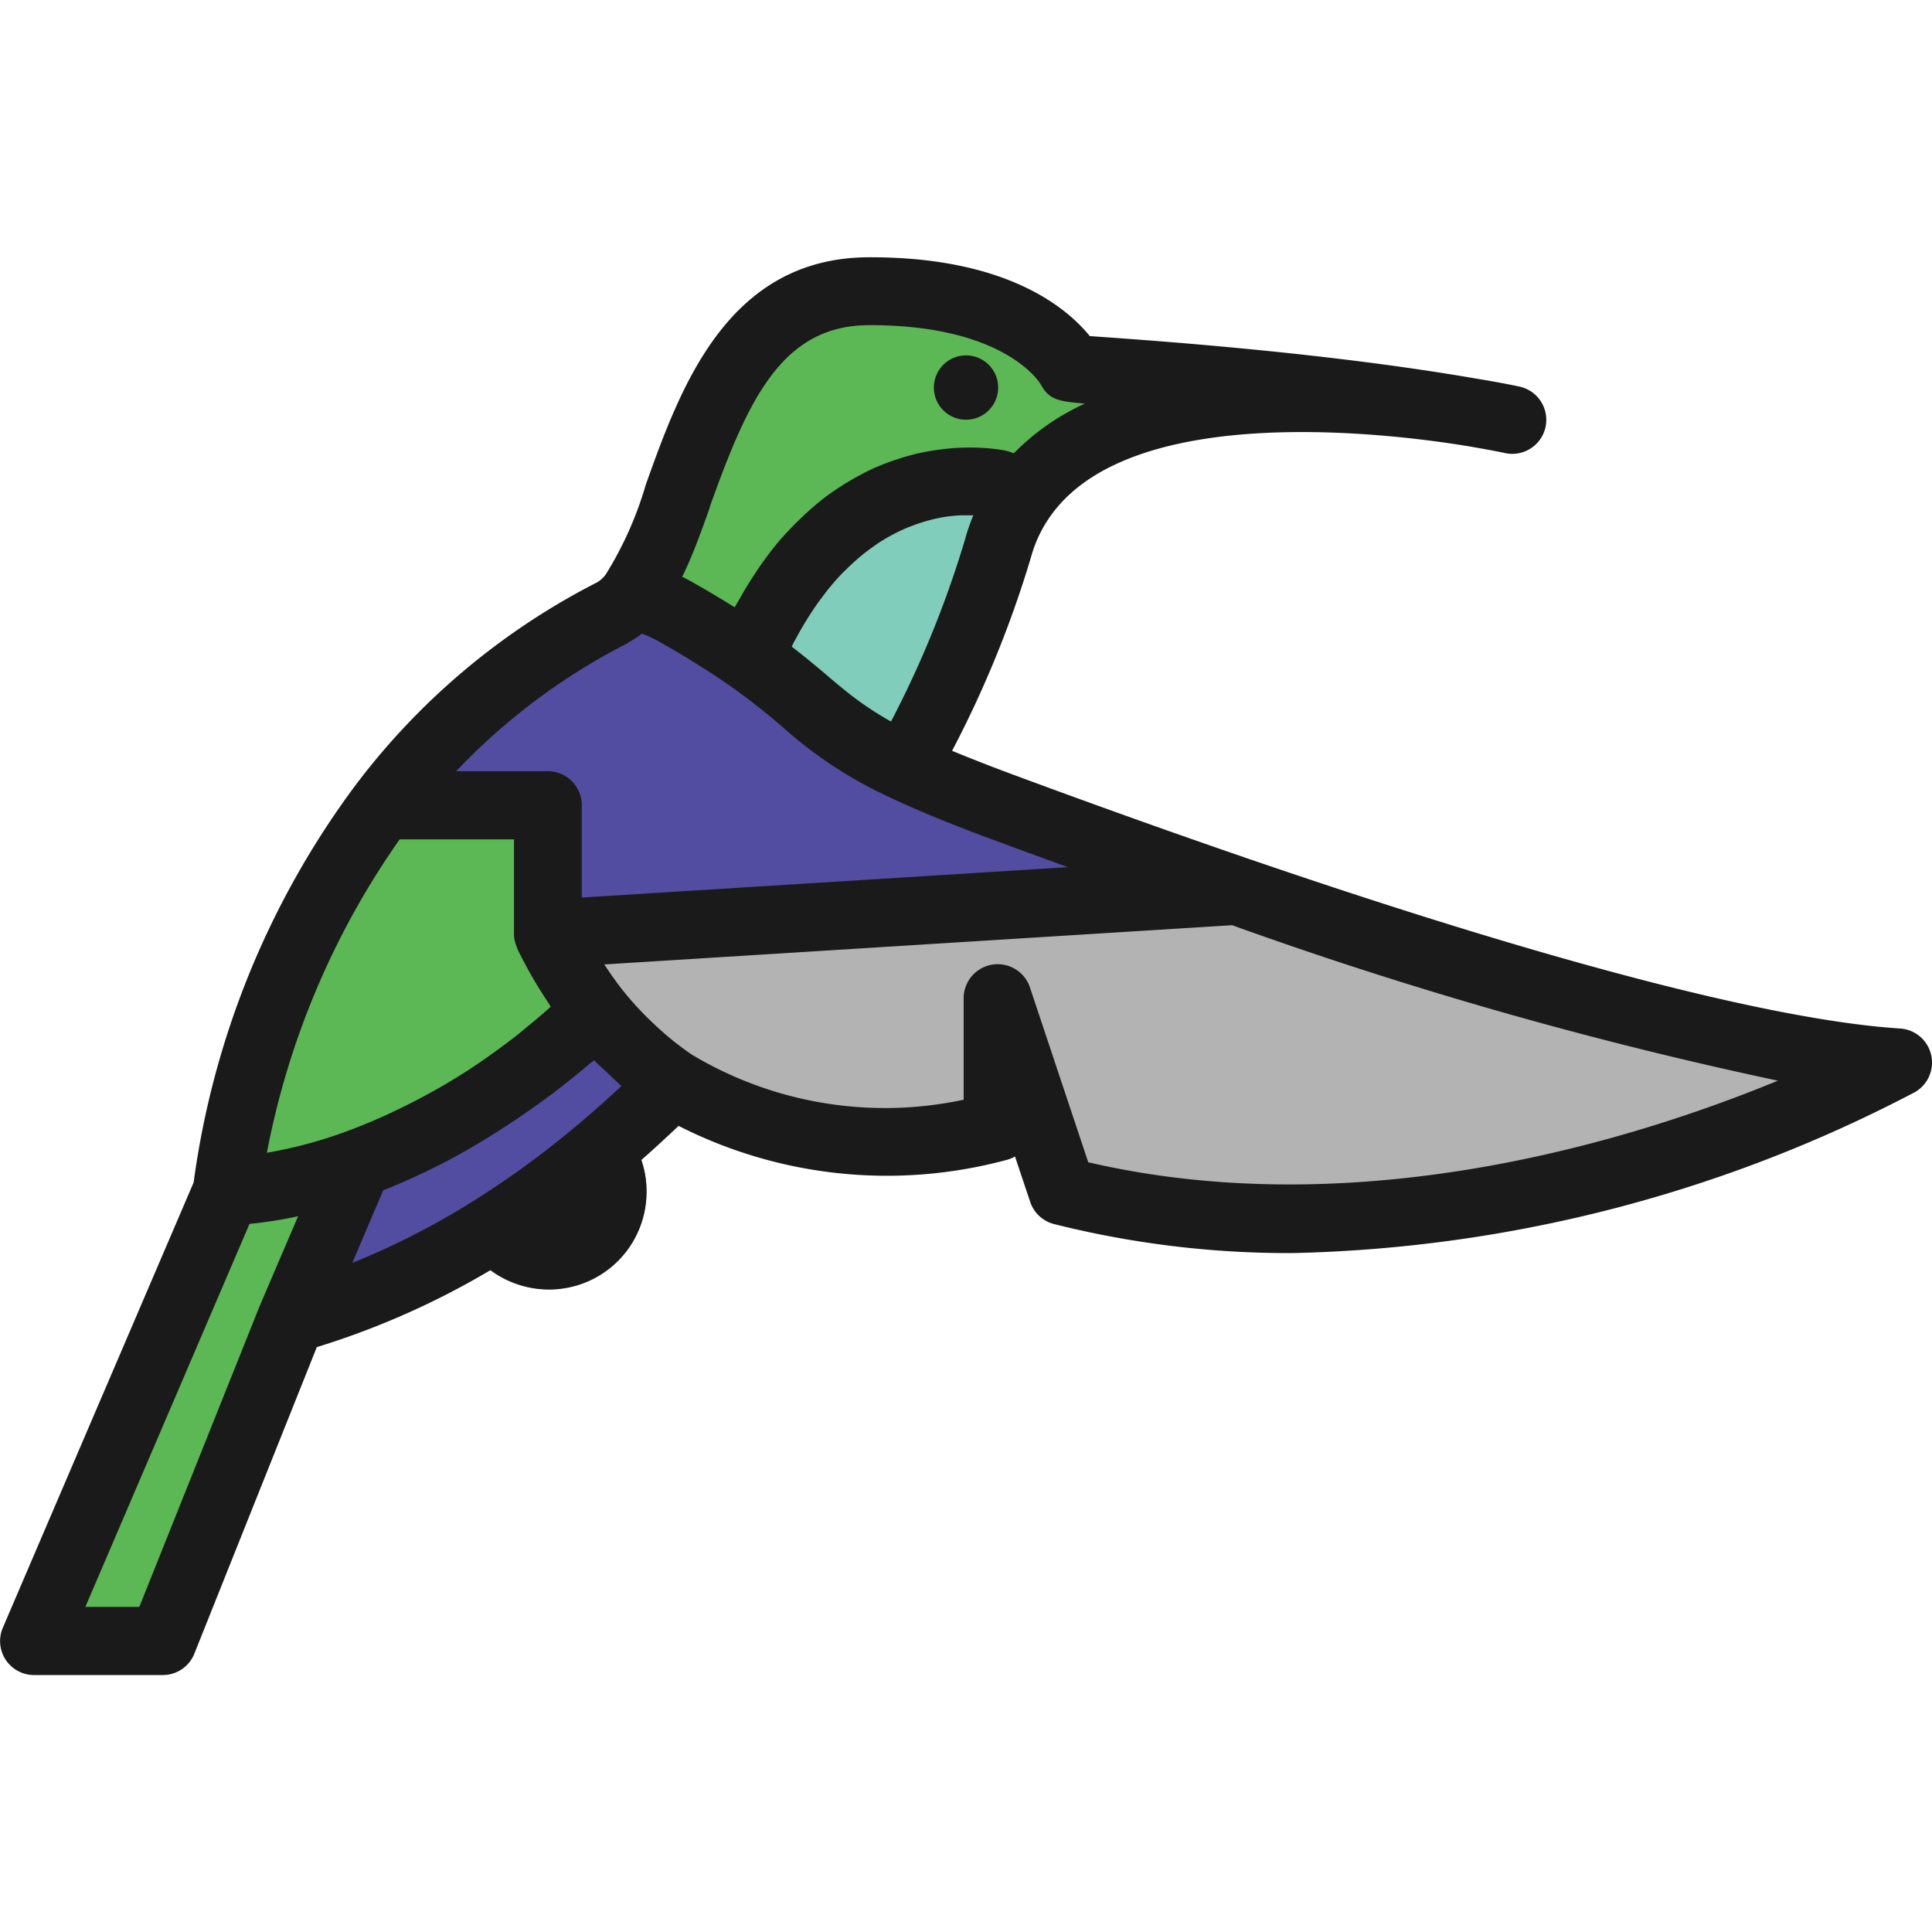
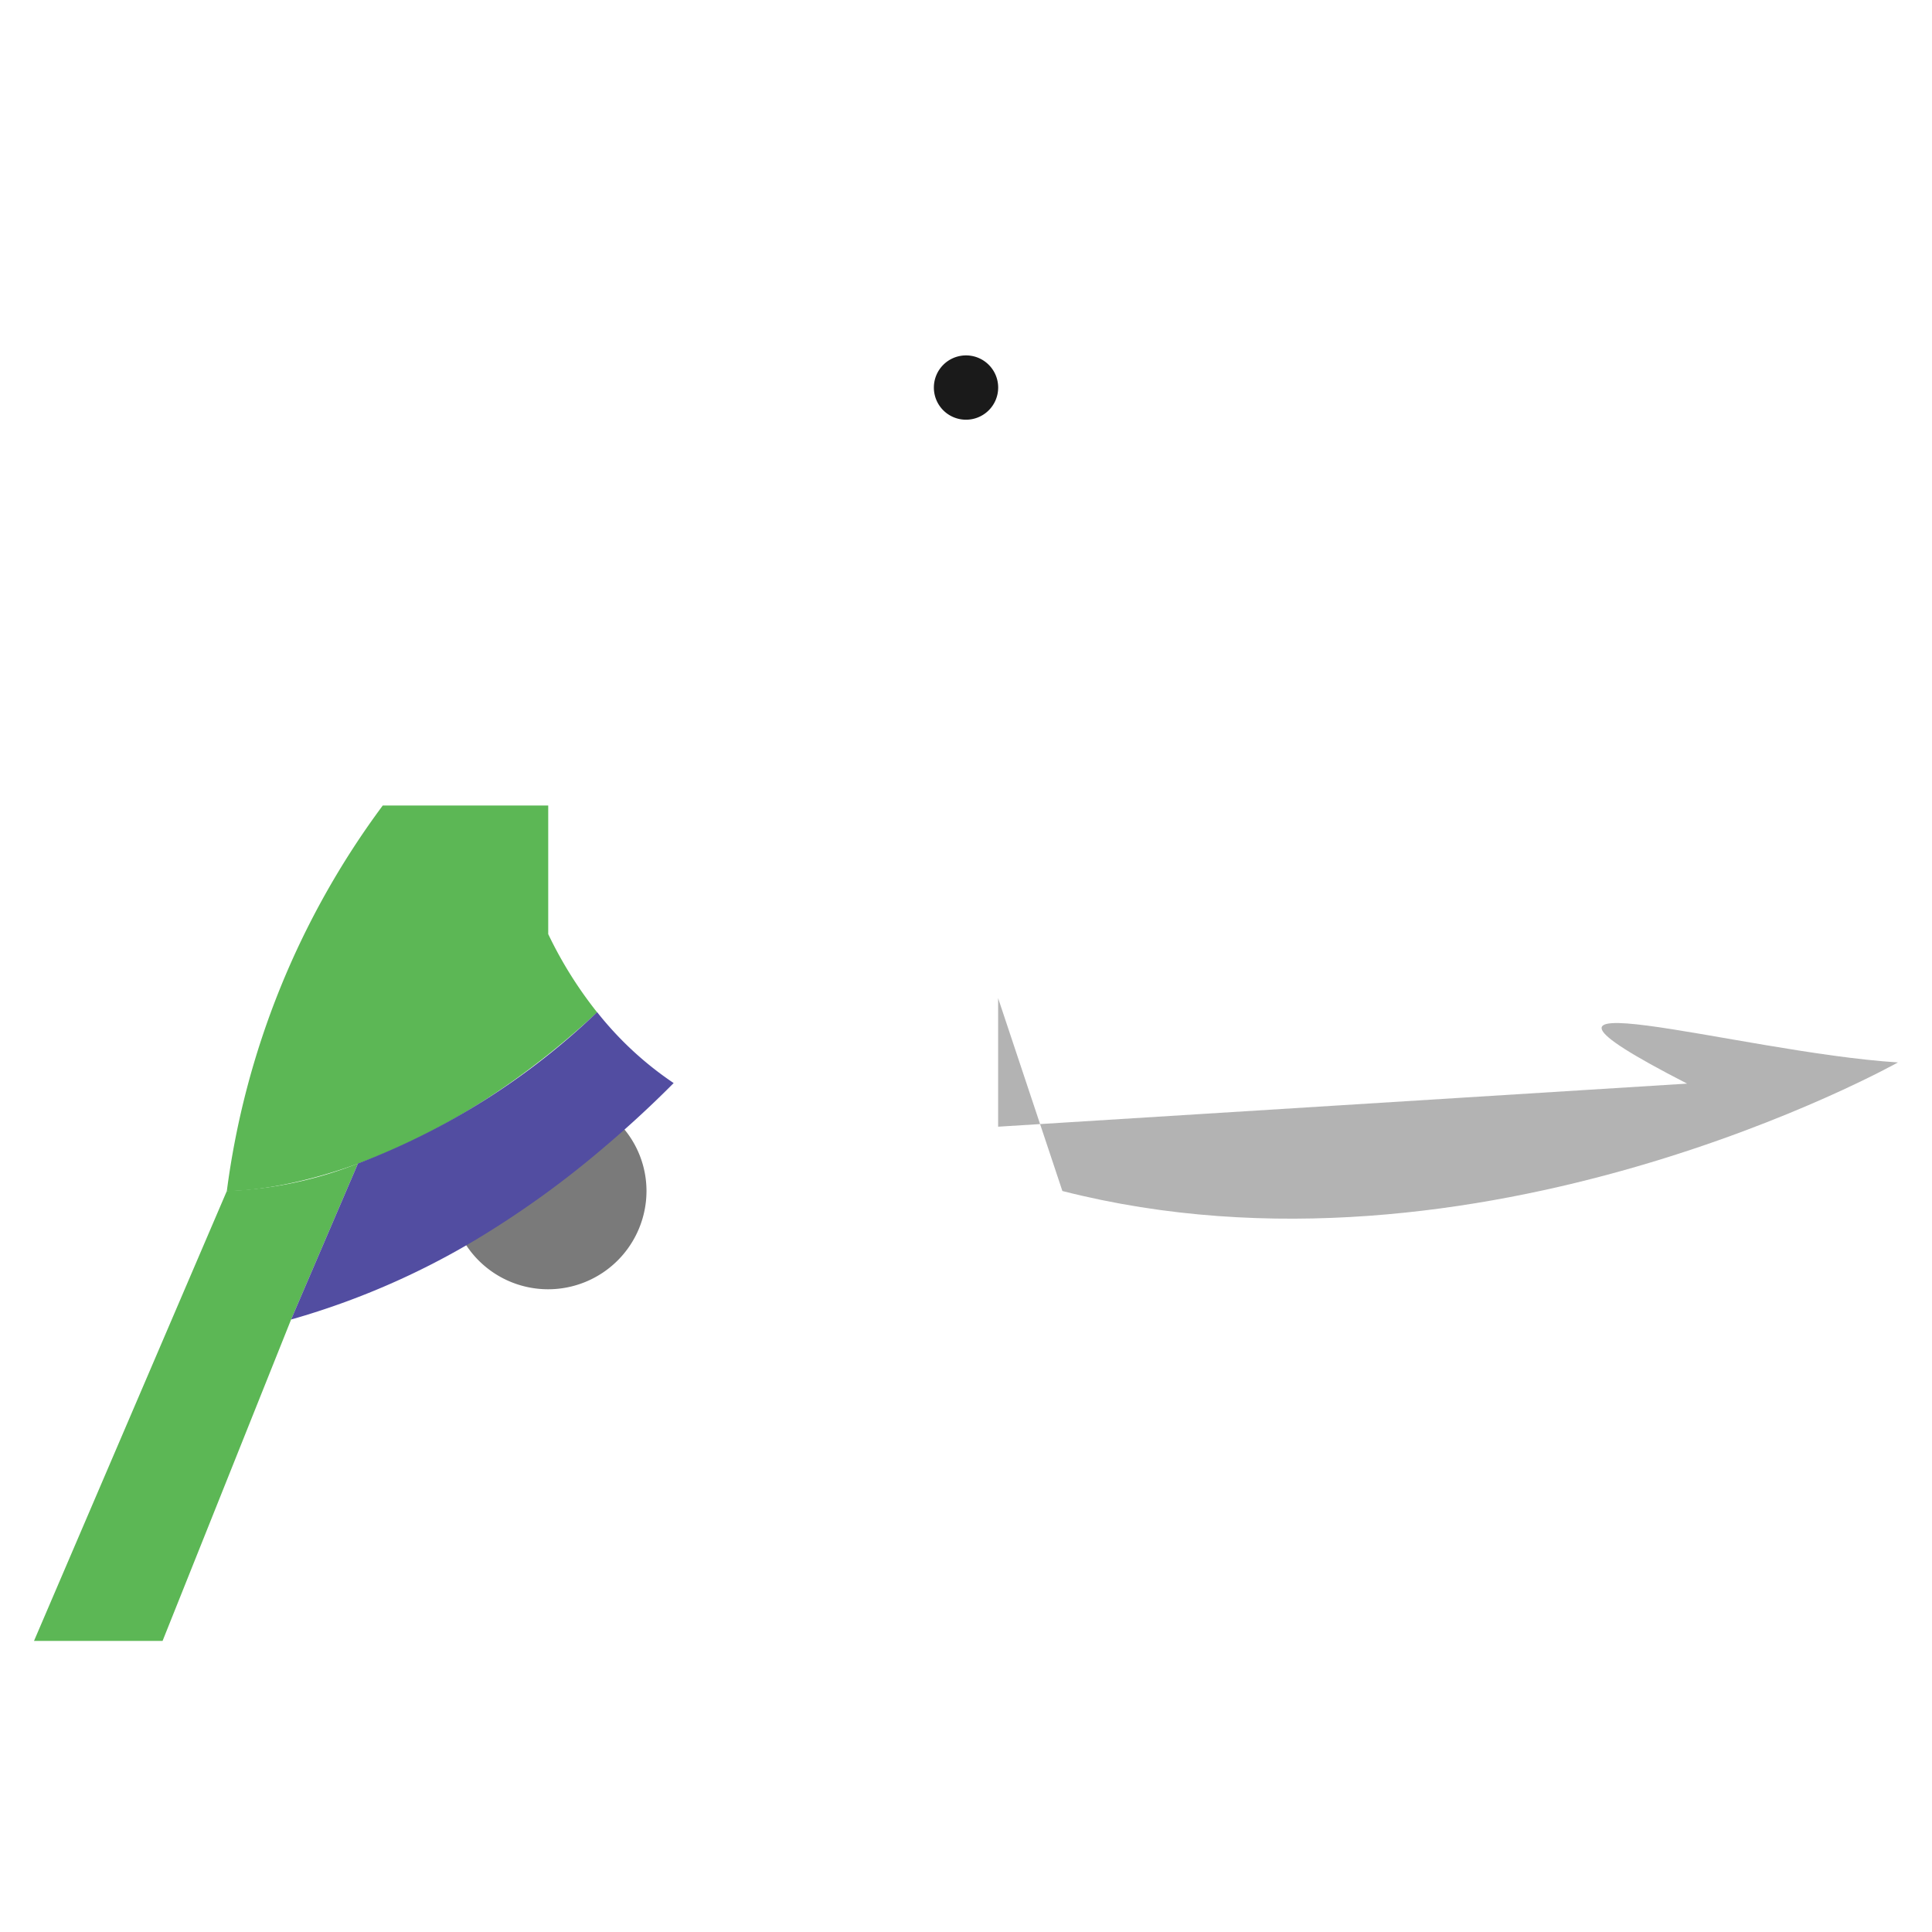
<svg xmlns="http://www.w3.org/2000/svg" width="800px" height="800px" viewBox="0 -5.67 42.603 42.603">
  <g id="Group_5185" data-name="Group 5185" transform="translate(-959.231 -741.19)">
    <g id="Group_5183" data-name="Group 5183">
      <g id="Group_5154" data-name="Group 5154">
        <g id="Group_5153" data-name="Group 5153">
          <g id="Group_5152" data-name="Group 5152">
            <g id="Group_5151" data-name="Group 5151">
-               <path id="Path_1898" data-name="Path 1898" d="M967.671,753.279a14.71,14.71,0,0,1,5.066-4.252,1.373,1.373,0,0,0,.437-.375,3.4,3.4,0,0,1,.98.375c3.11,1.759,2.745,2.32,5.043,3.41.521.247,1.178.521,2.044.842,1.376.51,3.223,1.182,5.272,1.885l-15.193.95v-2.835Z" fill="#524da1" />
-             </g>
+               </g>
          </g>
        </g>
      </g>
      <g id="Group_5158" data-name="Group 5158">
        <g id="Group_5157" data-name="Group 5157">
          <g id="Group_5156" data-name="Group 5156">
            <g id="Group_5155" data-name="Group 5155">
-               <path id="Path_1899" data-name="Path 1899" d="M1001.083,758.948s-9.236,5.183-18.425,2.835l-1.417-4.252v2.834a9.257,9.257,0,0,1-7.155-.962,8.011,8.011,0,0,1-2.766-3.289l15.193-.95C991.443,756.854,997.543,758.722,1001.083,758.948Z" fill="#b3b3b3" />
+               <path id="Path_1899" data-name="Path 1899" d="M1001.083,758.948s-9.236,5.183-18.425,2.835l-1.417-4.252v2.834l15.193-.95C991.443,756.854,997.543,758.722,1001.083,758.948Z" fill="#b3b3b3" />
            </g>
          </g>
        </g>
      </g>
      <g id="Group_5162" data-name="Group 5162">
        <g id="Group_5161" data-name="Group 5161">
          <g id="Group_5160" data-name="Group 5160">
            <g id="Group_5159" data-name="Group 5159">
-               <path id="Path_1900" data-name="Path 1900" d="M981.241,746.192l.595.2a3.653,3.653,0,0,0-.595,1.22,24.346,24.346,0,0,1-2.044,4.827c-1.8-.853-1.972-1.385-3.452-2.418C977.757,745.339,981.241,746.192,981.241,746.192Z" fill="#80cdbb" />
-             </g>
+               </g>
          </g>
        </g>
      </g>
      <g id="Group_5166" data-name="Group 5166">
        <g id="Group_5165" data-name="Group 5165">
          <g id="Group_5164" data-name="Group 5164">
            <g id="Group_5163" data-name="Group 5163">
-               <path id="Path_1901" data-name="Path 1901" d="M973.174,748.652c1.294-1.607,1.471-6.712,5.232-6.712,3.563-.007,4.419,1.668,4.438,1.7s4.775.258,8.849.968c-2.186-.358-7.816-.966-9.857,1.779l-.595-.2s-3.484-.853-5.5,3.827c-.41-.287-.916-.61-1.591-.992A3.4,3.4,0,0,0,973.174,748.652Z" fill="#5cb755" />
-             </g>
+               </g>
          </g>
        </g>
      </g>
      <g id="Group_5170" data-name="Group 5170">
        <g id="Group_5169" data-name="Group 5169">
          <g id="Group_5168" data-name="Group 5168">
            <g id="Group_5167" data-name="Group 5167">
              <path id="Path_1902" data-name="Path 1902" d="M964.233,761.783a18.2,18.2,0,0,1,3.438-8.5h3.649v2.835a9.023,9.023,0,0,0,1.079,1.726C968.018,761.9,964.233,761.783,964.233,761.783Z" fill="#5cb755" />
            </g>
          </g>
        </g>
      </g>
      <g id="Group_5174" data-name="Group 5174">
        <g id="Group_5173" data-name="Group 5173">
          <g id="Group_5172" data-name="Group 5172">
            <g id="Group_5171" data-name="Group 5171">
              <path id="Path_1903" data-name="Path 1903" d="M964.233,761.783a8.692,8.692,0,0,0,2.892-.607l-1.475,3.441-2.834,7.087h-2.835Z" fill="#5cb755" />
            </g>
          </g>
        </g>
      </g>
      <g id="Group_5178" data-name="Group 5178">
        <g id="Group_5177" data-name="Group 5177">
          <g id="Group_5176" data-name="Group 5176">
            <g id="Group_5175" data-name="Group 5175">
              <path id="Path_1904" data-name="Path 1904" d="M971.319,763.95a2.17,2.17,0,0,0,2.168-2.167,2.141,2.141,0,0,0-.46-1.325.749.749,0,0,0-1.074-.115,20.2,20.2,0,0,1-2.2,1.613.748.748,0,0,0-.215,1.062A2.165,2.165,0,0,0,971.319,763.95Z" fill="#7a7a7a" />
            </g>
          </g>
        </g>
      </g>
      <g id="Group_5182" data-name="Group 5182">
        <g id="Group_5181" data-name="Group 5181">
          <g id="Group_5180" data-name="Group 5180">
            <g id="Group_5179" data-name="Group 5179">
              <path id="Path_1905" data-name="Path 1905" d="M967.125,761.176a15.7,15.7,0,0,0,5.274-3.336,7.441,7.441,0,0,0,1.687,1.563c-.523.528-1.076,1.033-1.651,1.515a20.881,20.881,0,0,1-2.279,1.672,16.982,16.982,0,0,1-4.506,2.027Z" fill="#524da1" />
            </g>
          </g>
        </g>
      </g>
    </g>
    <g id="Group_5184" data-name="Group 5184">
      <path id="Path_1906" data-name="Path 1906" d="M980.532,744.775a.709.709,0,1,0-.708-.709A.708.708,0,0,0,980.532,744.775Z" fill="#1a1a1a" />
-       <path id="Path_1907" data-name="Path 1907" d="M1001.815,758.782a.75.75,0,0,0-.684-.582c-2.775-.178-7.747-1.472-14.375-3.745-1.681-.577-3.449-1.209-5.254-1.879-.481-.179-.9-.345-1.276-.5a23.921,23.921,0,0,0,1.738-4.264,2.878,2.878,0,0,1,.474-.971h0c1.832-2.463,7.443-1.763,9.128-1.488h0c.293.05.583.1.868.161a.728.728,0,0,0,.146.014.75.75,0,0,0,.162-1.482s-.351-.078-.928-.172h0c-3.234-.563-6.914-.826-8.3-.925l-.252-.018c-.505-.624-1.828-1.738-4.833-1.738h-.023c-3.144,0-4.178,2.9-4.934,5.013a7.929,7.929,0,0,1-.882,1.979.633.633,0,0,1-.193.177,15.479,15.479,0,0,0-5.321,4.465h0a18.892,18.892,0,0,0-3.575,8.767l-4.207,9.818a.749.749,0,0,0,.689,1.045h2.834a.749.749,0,0,0,.7-.472l2.7-6.759a17.764,17.764,0,0,0,3.834-1.7,2.148,2.148,0,0,0,3.437-1.737,2.107,2.107,0,0,0-.115-.689q.423-.372.821-.753a10.143,10.143,0,0,0,7.266.742.8.8,0,0,0,.153-.066l.335,1a.748.748,0,0,0,.526.489,21.205,21.205,0,0,0,5.261.64,30.962,30.962,0,0,0,13.717-3.546A.752.752,0,0,0,1001.815,758.782Zm-31.261-.374c-.37.282-.743.55-1.121.789l-.01.006c-.387.245-.778.462-1.172.662l-.187.092a12.38,12.38,0,0,1-1.2.514h0a9.811,9.811,0,0,1-1.748.469,17.828,17.828,0,0,1,2.928-6.911h2.521v2.084a.74.74,0,0,0,.072.312l0,.014a10.087,10.087,0,0,0,.705,1.223c.012.019.021.041.034.059-.152.131-.3.264-.455.387C970.8,758.208,970.677,758.314,970.554,758.408Zm8.325-6.978-.021-.011c-.132-.075-.251-.147-.363-.219l-.093-.061c-.089-.06-.174-.118-.254-.177l-.091-.067c-.073-.055-.143-.111-.212-.167-.123-.1-.244-.2-.37-.309-.226-.192-.475-.4-.785-.64.014-.027.027-.059.041-.086.028-.054.057-.1.086-.157.075-.137.152-.267.229-.391.033-.052.066-.1.1-.154.083-.126.168-.244.254-.355.024-.031.047-.064.071-.094q.164-.205.332-.38c.023-.024.047-.044.07-.067.089-.09.179-.174.269-.251.034-.03.068-.057.1-.085.084-.068.169-.132.253-.19l.084-.06a4.043,4.043,0,0,1,.66-.354l.061-.023c.088-.035.175-.066.26-.093l.058-.018c.1-.028.192-.053.283-.072h0c.1-.021.193-.036.283-.047h.006c.079-.01.153-.015.224-.019l.063,0c.044,0,.085,0,.124,0l.093,0h0a4.338,4.338,0,0,0-.182.529A22.635,22.635,0,0,1,978.879,751.43Zm-4-4.722c.84-2.353,1.584-4.018,3.522-4.018h.02c3,0,3.748,1.291,3.756,1.3.184.334.36.381.979.429a5.258,5.258,0,0,0-1.568,1.095l-.115-.038-.059-.017-.056-.011-.042-.007-.1-.016c-.028,0-.064-.007-.1-.01s-.082-.01-.133-.013-.089-.005-.135-.007-.107-.005-.168-.006h-.051c-.079,0-.164,0-.253.006l-.017,0c-.106.005-.22.016-.337.03l-.087.011c-.128.017-.261.039-.4.069l-.006,0c-.134.029-.273.067-.414.11l-.108.035c-.143.047-.287.1-.434.163l-.019.007c-.15.065-.3.143-.457.229-.04.022-.079.045-.119.069-.14.082-.281.172-.421.272-.019.014-.037.024-.056.038a5.962,5.962,0,0,0-.461.38c-.04.036-.079.073-.119.111q-.2.189-.4.409c-.025.028-.05.053-.075.082-.149.173-.294.364-.437.567-.037.052-.072.107-.109.161-.119.178-.236.367-.349.569-.028.049-.057.095-.084.145-.011.021-.023.038-.034.059l-.066-.039c-.256-.159-.532-.325-.852-.506-.079-.045-.16-.087-.241-.127C974.5,747.784,974.689,747.255,974.884,746.708Zm-1.806,2.987a1.957,1.957,0,0,0,.309-.2l.01,0a2.664,2.664,0,0,1,.388.182c.272.153.522.3.76.45l.09.056q.359.224.675.444l.015.01a14.849,14.849,0,0,1,1.174.92,9.4,9.4,0,0,0,2.377,1.554c.567.269,1.256.553,2.1.868q.91.337,1.808.663l-9.785.612-.934.058v-2.036a.75.75,0,0,0-.75-.75H969.29A13.881,13.881,0,0,1,973.078,749.7Zm-10.77,21.259h-1.19l3.62-8.446a8.976,8.976,0,0,0,1.072-.169l-.849,1.983Zm5.126-8.595.253-.591c.363-.143.747-.315,1.148-.515l.082-.041q.518-.261,1.067-.6c.064-.038.127-.079.19-.119q.451-.284.92-.62c.052-.038.1-.073.156-.111.328-.242.661-.508,1-.795.029-.024.058-.043.086-.068.086.091.18.17.27.255s.162.16.247.234c.029.026.056.056.086.081-.315.295-.644.586-.983.87h0a20.2,20.2,0,0,1-2.2,1.613A17.051,17.051,0,0,1,967,763.369Zm15.8-1.207-1.287-3.859a.75.75,0,0,0-1.461.238v2.239a8.29,8.29,0,0,1-5.989-.991,6.355,6.355,0,0,1-.728-.575l-.132-.122a7.2,7.2,0,0,1-.657-.71c-.149-.187-.286-.384-.418-.585l12.479-.78,1.365-.085a91.907,91.907,0,0,0,12.034,3.428C995.275,760.654,989.237,762.538,983.239,761.152Z" fill="#1a1a1a" />
    </g>
  </g>
</svg>